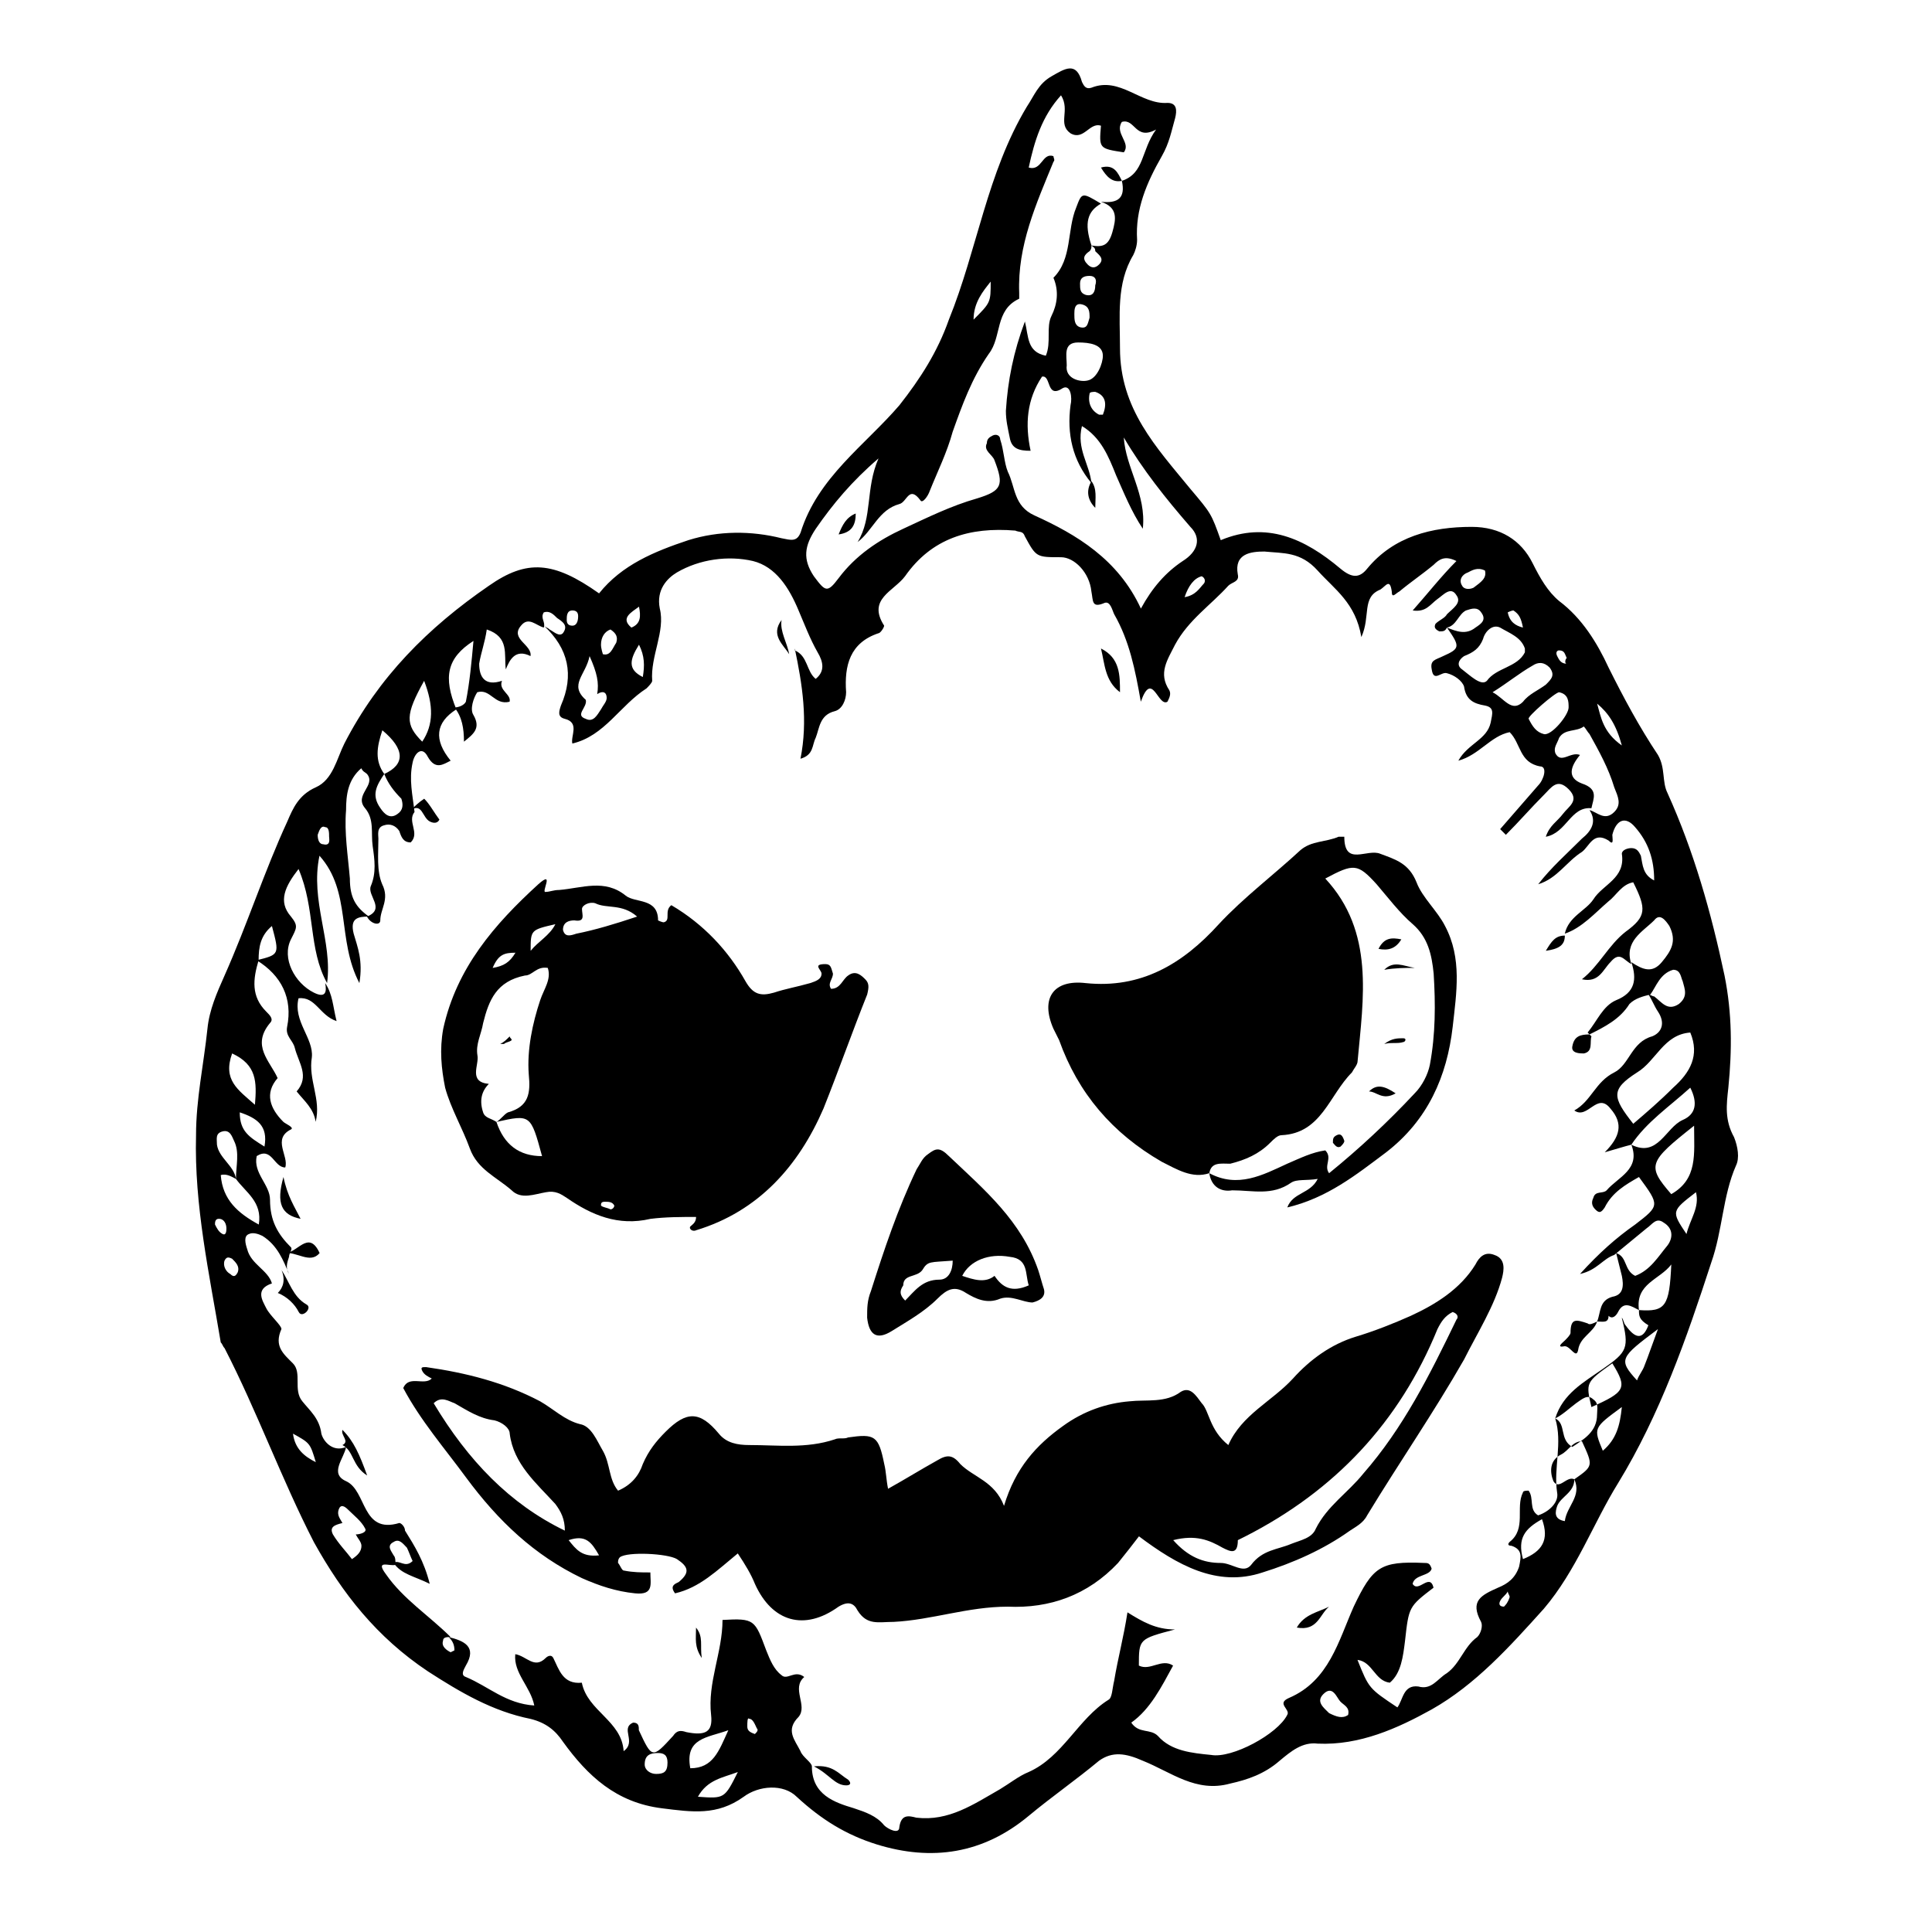
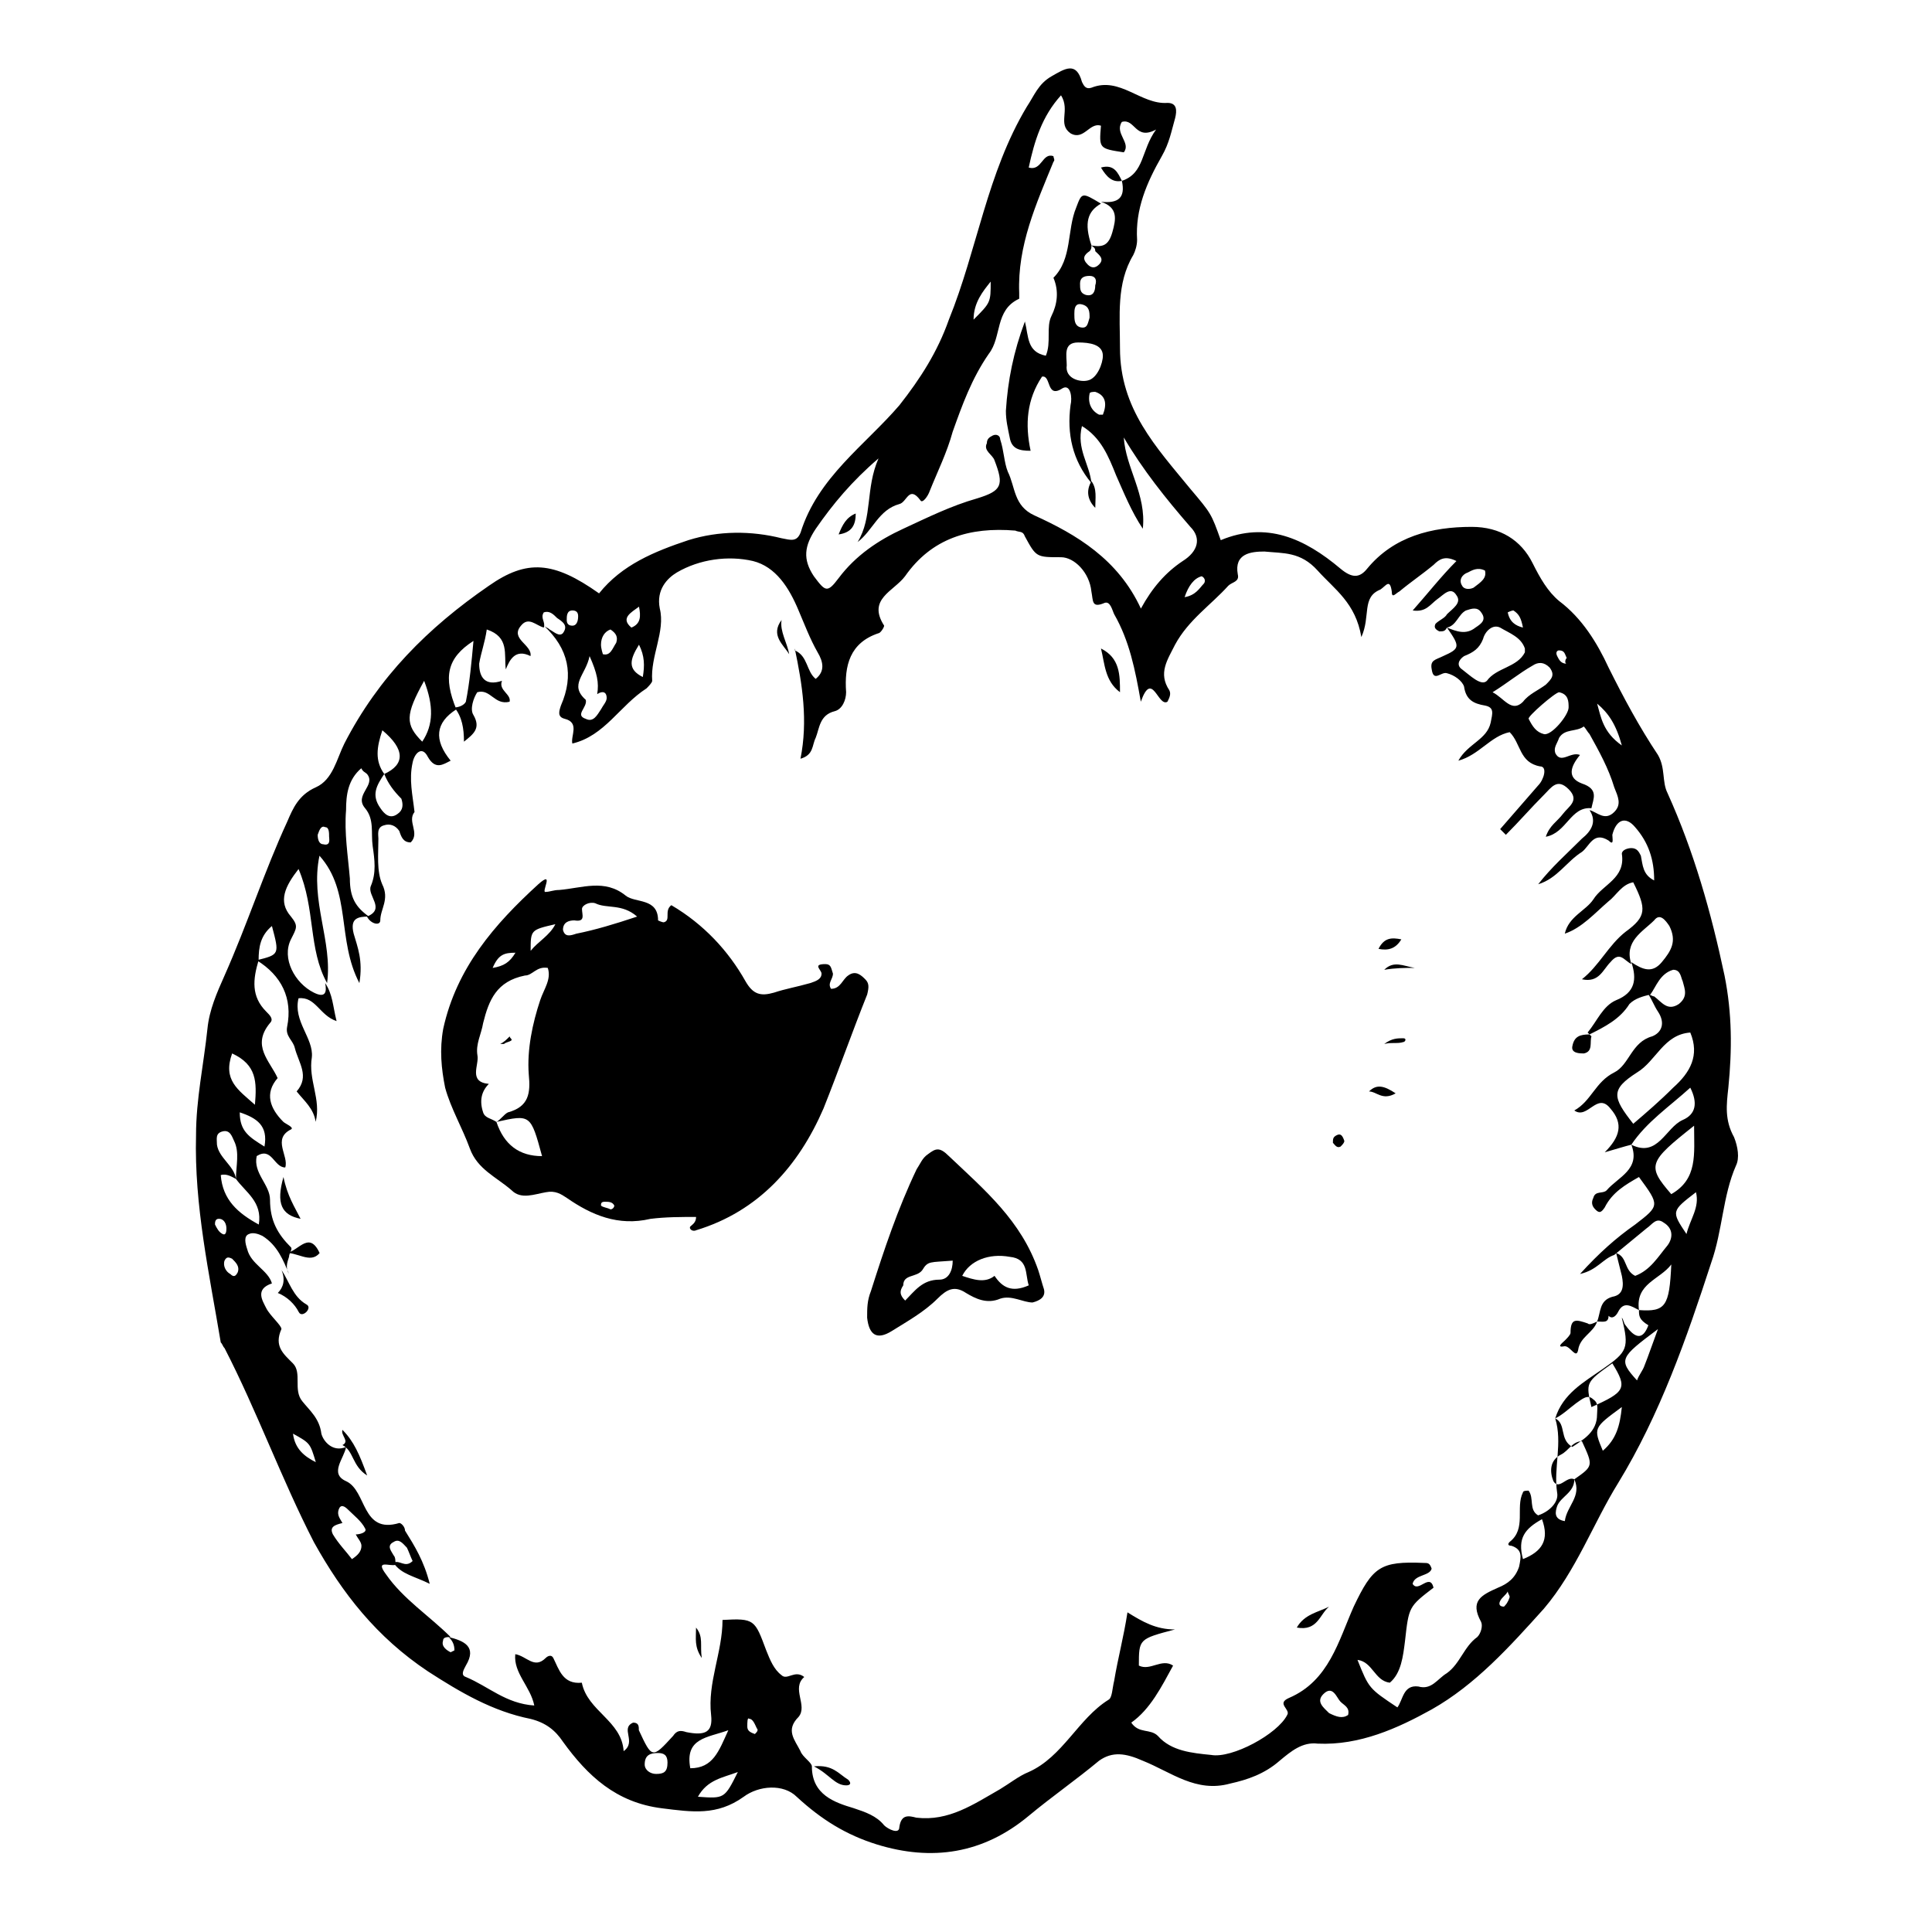
<svg xmlns="http://www.w3.org/2000/svg" fill="#000000" width="800px" height="800px" version="1.1" viewBox="144 144 512 512">
  <g>
    <path d="m302.76 301.25c6.047-7.559 14.609-11.082 23.68-14.105 8.062-2.519 16.625-2.519 24.688-0.504 2.519 0.504 4.031 1.008 5.039-1.512 4.535-14.609 17.129-23.176 26.199-33.754 5.543-7.055 10.078-14.105 13.098-22.672 7.559-18.641 10.078-38.793 20.656-56.426 2.016-3.023 3.023-6.047 6.551-8.062s6.551-4.031 8.062 1.512c0.504 1.008 1.008 2.016 2.519 1.512 7.559-3.023 13.098 4.535 20.152 4.031 2.519 0 2.519 2.016 2.016 4.031-1.008 3.527-1.512 6.551-3.527 10.078-4.031 7.055-7.055 14.105-6.551 22.168 0 1.512-0.504 3.023-1.008 4.031-4.535 7.559-3.527 16.121-3.527 24.688 0 16.121 9.574 26.199 18.641 37.281 5.543 6.551 5.543 6.551 8.062 13.602 12.09-5.039 22.168-0.504 31.738 7.559 3.023 2.519 5.039 2.519 7.055 0 7.055-8.566 17.129-11.082 27.711-11.082 7.559 0 13.098 3.527 16.121 9.574 2.016 4.031 4.031 7.559 7.055 10.078 6.047 4.535 10.078 11.082 13.098 17.633 4.031 8.062 8.062 15.617 13.098 23.176 2.016 3.527 1.008 7.055 2.519 10.078 7.055 15.617 11.586 31.738 15.113 48.367 2.016 10.078 2.016 19.648 1.008 29.727-0.504 4.535-1.008 8.566 1.512 13.098 1.008 2.519 1.512 5.543 0.504 7.559-3.527 8.062-3.527 17.129-6.551 25.695-6.551 20.152-13.602 40.305-24.688 58.441-6.551 10.578-11.082 23.176-19.648 33.25-9.07 10.078-18.137 20.152-29.727 26.703-9.07 5.039-19.145 9.574-30.23 9.07-4.031-0.504-7.055 2.016-10.078 4.535-4.031 3.527-8.566 5.039-13.098 6.047-9.07 2.519-15.617-3.023-23.176-6.047-4.535-2.016-8.062-2.519-11.586 0-6.047 5.039-12.594 9.574-18.641 14.609-12.09 10.078-25.695 12.09-40.305 7.559-8.062-2.519-14.609-6.551-21.16-12.594-3.527-3.527-10.078-3.023-14.105 0-7.055 5.039-13.602 4.031-21.664 3.023-12.09-1.512-19.648-8.566-26.199-17.633-2.016-3.023-4.535-5.039-8.566-6.047-10.078-2.016-18.641-7.055-27.207-12.594-13.602-9.07-22.672-20.656-30.23-34.258-8.555-16.648-15.105-34.785-23.672-51.41-0.504-0.504-0.504-1.008-1.008-1.512-3.023-18.137-7.055-36.273-6.551-54.914 0-9.574 2.016-18.641 3.023-28.215 0.504-5.039 2.519-9.574 4.535-14.105 6.047-13.602 10.578-27.711 16.625-40.809 1.512-3.527 3.023-7.055 7.559-9.07 4.535-2.016 5.543-7.559 7.559-11.586 9.07-17.633 22.168-30.73 38.289-41.816 10.074-7.055 17.129-6.551 29.219 2.012zm-3.523 28.215c0.504 2.016-3.023 4.031 0 5.039 2.016 1.008 3.023-1.008 4.031-2.519 0.504-1.008 1.512-2.016 1.512-3.023 0-1.512-1.008-2.016-2.519-1.008 0.504-3.023 0-5.543-2.016-10.078-1.008 5.039-5.543 7.559-1.008 11.59zm-64.488 218.15c-2.016 0.504-3.527 1.008-2.519 3.023 1.512 2.519 3.527 4.535 5.039 6.551 1.512-1.008 2.519-2.016 2.519-3.527 0-1.008-1.008-2.016-1.512-3.023 1.008 0 3.023-0.504 2.519-1.512-1.008-2.016-3.023-3.527-4.535-5.039-1.008-1.008-2.016-1.512-2.519 0-0.504 1.512 0.504 2.519 1.008 3.527zm11.082-198.5c5.543-2.519 5.543-6.551-0.504-11.586-1.512 4.531-2.016 8.059 0.504 11.586-2.016 3.023-3.527 5.543-1.008 9.07 1.008 1.512 2.519 3.023 4.535 1.512 1.512-1.008 1.512-2.519 1.008-4.031-2.016-2.016-3.527-4.031-4.535-6.551zm-39.297 107.31c-1.008-0.504-2.519-1.512-4.031-1.008 0.504 6.551 4.535 10.078 10.078 13.098 1.008-6.043-3.527-8.562-6.047-12.09 0-3.527 1.008-7.055-0.504-10.078-0.504-1.008-1.008-3.023-3.023-2.519-2.016 0.504-1.512 2.016-1.512 3.527 0.504 3.527 4.535 5.543 5.039 9.07zm371.81 34.762c7.055 0.504 8.062-1.008 8.566-12.09-3.023 4.031-9.574 5.035-8.566 12.09-2.016-1.008-4.031-2.519-5.543 0.504-0.504 1.008-1.512 2.016-2.519 1.008 0 2.016-1.512 1.512-3.023 1.512 1.008-2.519 0.504-5.543 4.031-6.551 3.023-0.504 3.023-3.023 2.519-5.543-0.504-2.016-1.008-4.031-1.512-6.047 3.023 1.008 2.016 4.535 5.039 6.047 4.031-1.512 6.047-5.039 8.566-8.062 1.512-2.016 1.512-4.535-1.008-6.047-2.016-1.512-3.023 0.504-4.535 1.512-3.023 2.519-5.543 4.535-8.566 7.055-3.023 1.008-4.535 4.031-9.07 5.039 5.039-5.543 9.574-9.574 14.609-13.098 6.551-5.039 6.551-5.039 1.008-12.594-3.527 2.016-7.055 4.031-9.07 8.062-1.008 1.512-1.512 1.512-2.519 0.504-1.008-1.008-1.008-2.016-0.504-3.023 0.504-2.016 2.519-1.008 3.527-2.016 3.023-3.527 9.07-5.543 6.551-12.09 7.055 3.527 9.07-4.535 13.602-6.551 3.527-1.512 4.031-4.535 2.016-8.566-5.543 5.039-11.586 9.07-15.617 15.113-2.016 0.504-3.527 1.008-7.055 2.016 4.031-4.031 5.039-7.559 1.512-11.586-3.527-4.535-6.047 3.023-9.574 0.504 4.535-2.519 5.543-7.559 10.578-10.078 4.031-2.016 4.535-8.062 10.078-9.574 2.519-1.008 3.527-3.527 1.512-6.551-1.008-1.512-1.512-3.023-2.519-4.535 0.504 0 1.008 0.504 1.512 0.504 2.016 1.512 3.527 4.031 6.551 2.016 2.519-2.016 1.512-4.031 1.008-6.047-0.504-1.008-0.504-3.023-2.519-3.023-3.527 1.008-4.535 4.535-6.047 6.551-2.016 0.504-4.031 1.008-5.543 2.519-2.519 4.031-6.551 6.047-10.578 8.062l-0.504-0.504c2.519-3.023 4.031-7.055 7.559-8.566 5.039-2.016 5.543-5.543 4.031-10.078 3.023 2.016 5.543 3.023 8.062 0s4.031-5.543 2.016-9.574c-1.008-1.512-2.519-3.527-4.031-1.512-3.023 3.023-8.062 5.543-6.047 11.586-2.016-1.008-3.023-3.527-5.543-0.504-2.016 2.016-3.023 5.543-7.559 4.535 4.535-3.527 7.055-9.07 11.586-12.594 5.543-4.031 5.543-6.047 2.016-13.098-3.023 0.504-4.535 3.527-6.551 5.039-3.527 3.023-7.055 7.055-11.586 8.566 1.008-4.535 5.543-6.047 7.559-9.07 2.519-4.031 8.566-5.543 7.559-12.09 0-1.008 1.512-1.512 2.519-1.512 1.512 0 2.016 1.008 2.519 2.016 0.504 2.519 0.504 5.039 3.527 6.551 0-5.543-1.512-10.078-5.039-14.105-2.519-3.023-5.039-2.016-6.047 2.016 0 1.008 0.504 3.023-1.008 1.512-4.031-2.519-5.039 1.512-7.055 3.023-4.031 2.519-6.551 7.055-11.586 8.566 3.527-4.535 7.559-8.062 11.586-12.09 2.519-2.016 4.031-4.535 2.016-7.559 2.016 0.504 4.031 3.023 6.551 0.504 2.016-2.016 1.008-4.031 0-6.551-1.512-5.039-4.031-9.574-6.551-14.105-0.504-0.504-1.008-1.512-1.512-2.016-2.016 1.512-5.039 0.504-6.551 3.023-0.504 1.512-1.512 2.519-1.008 4.031 1.512 3.023 4.031-0.504 6.551 0.504-2.519 3.023-3.527 6.047 0.504 7.559 4.535 1.512 3.023 4.031 2.519 6.551-5.543-0.504-6.551 6.551-12.09 7.559 1.008-3.023 3.023-4.031 4.535-6.047 1.512-2.016 4.535-3.527 1.512-6.551-3.023-3.023-4.535-0.504-6.551 1.512-3.527 3.527-6.551 7.055-10.078 10.578-0.504-0.504-1.008-1.008-1.512-1.512 3.527-4.031 6.551-7.559 10.078-11.586 1.512-1.512 2.519-5.039 0.504-5.039-5.543-1.008-5.039-6.047-8.062-9.07-5.039 1.008-8.062 6.047-13.602 7.559 2.519-4.535 7.559-5.543 8.566-10.078 0.504-2.519 1.008-4.031-1.512-4.535-3.023-0.504-5.039-1.512-5.543-5.039-0.504-1.512-2.519-3.023-4.535-3.527-1.512-0.504-3.527 2.519-4.031-1.008-0.504-2.519 1.008-2.519 3.023-3.527 4.535-2.016 4.535-2.519 1.008-7.559 2.519 1.008 5.039 2.016 7.559 0 1.512-1.008 3.023-2.016 1.512-4.031-1.008-1.512-2.519-1.008-4.031-0.504-2.016 1.008-2.519 4.031-5.039 4.535-0.504 1.008-1.008 1.008-2.016 1.008-1.008-0.504-1.512-1.008-1.008-2.016 1.008-1.008 2.519-1.512 3.023-2.519 1.512-1.512 4.031-3.023 2.519-5.039-1.512-2.519-3.527 0-5.039 1.008-2.016 1.512-3.023 3.527-6.551 3.023 4.031-4.535 7.559-9.07 11.586-13.098-3.023-1.512-4.535-0.504-6.047 1.008-3.023 2.519-6.047 4.535-9.07 7.055-1.008 0.504-2.016 2.016-2.016 0-0.504-3.527-1.512-1.512-3.023-0.504-5.039 2.016-2.519 7.055-5.039 12.594-1.512-9.07-7.055-12.594-11.586-17.633-4.535-5.039-9.07-4.535-14.105-5.039-3.527 0-8.062 0.504-7.055 6.047 0.504 2.016-1.512 2.016-2.519 3.023-4.535 5.039-10.578 9.07-14.105 15.617-2.016 4.031-4.535 7.559-1.512 12.09 0.504 1.008 0 2.016-0.504 3.023-2.519 1.512-4.031-8.566-7.055 0-1.512-8.566-3.023-16.121-7.055-23.176-0.504-1.008-1.008-3.527-2.519-3.023-3.527 1.512-3.023-0.504-3.527-3.023-0.504-5.039-4.535-9.07-8.062-9.07-6.551 0-6.551 0-9.574-5.543-0.504-1.512-1.512-1.008-2.519-1.512-12.09-1.008-22.168 2.016-29.223 12.09-3.023 4.031-10.078 6.047-5.543 13.098 0 0.504-1.008 2.016-1.512 2.016-7.559 2.519-9.07 8.566-8.566 15.617 0 2.016-1.008 4.535-3.023 5.039-4.031 1.008-4.031 4.535-5.039 7.055-1.008 2.016-0.504 4.535-4.031 5.543 2.016-10.078 0.504-19.648-1.512-29.223v0.504c3.527 1.512 3.023 5.543 5.543 7.559 2.519-2.016 2.016-4.535 0.504-7.055-2.016-3.527-3.527-7.559-5.039-11.082-2.519-6.047-6.047-11.586-12.09-13.098-6.551-1.512-14.105-0.504-20.152 3.023-2.519 1.512-5.543 4.535-4.535 9.574 1.512 6.047-2.519 12.594-2.016 19.145 0 0.504-1.008 1.512-1.512 2.016-7.055 4.535-11.082 12.594-19.648 14.609-0.504-2.016 2.016-5.543-2.016-6.551-2.016-0.504-1.512-2.016-1.008-3.527 3.527-8.062 2.016-15.113-4.535-21.16 0.504 0.504 1.008 0.504 1.512 1.008 1.008 0.504 2.519 2.016 3.527 1.008 1.512-2.016 0-3.023-1.512-4.031-1.008-1.008-2.016-2.016-3.527-1.512-1.008 1.512 0.504 2.519 0 4.031-2.016-0.504-4.031-3.023-6.047-0.504-3.023 3.527 3.023 5.039 2.519 8.062-4.031-2.016-5.543 1.008-6.551 3.527-0.504-4.031 1.008-8.566-5.039-10.578-0.504 3.527-1.512 6.047-2.016 9.07 0 3.527 1.512 6.047 6.047 4.535-1.008 2.519 2.519 3.527 2.016 5.543-4.031 1.008-5.039-3.527-8.566-2.519-1.008 1.512-2.016 4.535-1.008 6.047 2.016 3.527 0 5.039-2.519 7.055 0-3.527-0.504-6.551-2.519-9.07 1.008 0 2.519-0.504 3.023-1.512 1.008-5.039 1.512-10.578 2.016-16.121-7.055 4.535-8.062 9.574-4.535 18.137-5.543 3.527-6.047 8.062-1.512 13.602-2.016 1.008-4.031 2.519-6.047-1.008-1.512-3.023-3.527-1.008-4.031 1.512-1.008 4.535 0 8.566 0.504 13.098-2.016 2.519 1.512 5.543-1.008 8.062-2.016 0-2.519-1.512-3.023-3.023-1.008-1.512-2.519-2.016-4.031-1.512-2.016 0.504-1.512 2.519-1.512 3.527 0 4.031-0.504 8.566 1.008 12.09 2.016 4.031-0.504 6.551-0.504 9.574 0 1.512-2.519 1.008-3.527-1.008 5.039-2.016 0-5.543 1.008-8.062 1.512-3.527 1.008-7.055 0.504-10.578-0.504-3.527 0.504-7.055-2.016-10.078-3.023-3.527 3.023-6.047 0.504-9.07-0.504-0.504-1.008-0.504-1.512-1.512-3.527 3.023-4.031 7.055-4.031 11.082-0.504 6.047 0.504 12.09 1.008 18.137 0 5.039 1.512 7.559 5.039 10.078-3.023 0-5.039 0.504-4.031 4.535 1.008 3.527 2.519 7.055 1.512 13.098-6.047-11.586-2.016-24.184-10.578-33.754-2.519 12.09 3.527 22.672 2.016 33.754-5.039-9.07-3.023-19.648-7.559-30.23-3.527 4.535-5.543 8.566-2.016 12.594 2.016 2.519 1.512 3.023 0 6.047-2.519 5.039 1.008 11.586 6.047 14.105 3.023 1.512 3.527 0 3.023-2.519 2.016 3.023 2.016 6.047 3.023 10.078-4.535-1.512-5.543-6.551-10.078-6.047-1.512 6.047 4.031 10.578 3.527 15.617-1.008 6.047 2.519 11.082 1.008 17.129-0.504-3.527-3.023-5.543-5.039-8.062 3.527-4.031 0.504-7.559-0.504-11.586-0.504-2.016-2.519-3.023-2.016-5.543 1.512-7.559-1.512-13.602-8.062-17.633 6.047-1.512 6.047-1.512 4.031-9.07-3.023 2.519-3.527 5.543-3.527 9.07-1.512 5.039-2.016 9.574 2.016 13.602 1.008 1.008 2.016 2.016 1.008 3.023-5.039 6.047 0 10.078 2.016 14.609-3.527 4.031-2.016 8.062 1.512 11.586 0.504 0.504 3.023 1.512 2.016 2.016-5.039 2.519-0.504 7.055-1.512 10.078-3.023 0-3.527-5.543-7.559-3.023-1.008 4.535 3.527 7.559 3.527 11.586 0 5.543 2.016 9.07 5.543 12.594 0.504 0.504-0.504 1.512-0.504 2.519-0.504 1.512-1.008 3.023 0 4.535-1.512-3.527-3.023-7.559-7.055-10.078-1.008-0.504-2.519-1.008-3.527-0.504-1.512 0.504-1.008 2.519-0.504 4.031 1.008 4.031 5.543 5.543 6.551 9.07-4.535 1.512-2.519 4.535-1.512 6.551 1.008 2.016 4.031 4.535 4.031 5.543-2.016 4.535 0.504 6.551 3.023 9.07 2.519 2.519 0 7.055 2.519 10.078 2.016 2.519 4.535 4.535 5.039 8.566 0.504 2.016 3.023 5.039 6.551 3.527-0.504 3.023-4.535 7.055 0 9.07 5.543 2.519 4.031 14.105 14.105 11.082 0.504 0 1.512 1.008 1.512 2.016 2.519 4.031 5.039 8.062 6.551 14.105-4.031-2.016-7.559-2.519-9.574-5.543 1.512-1.008 3.023 1.512 5.039-0.504-0.504-1.008-1.008-2.519-1.512-3.527-1.008-1.008-2.016-2.519-3.527-1.512-2.016 1.008-0.504 2.519 0 3.527 0.504 0.504 0.504 1.512 0.504 2.519-1.512 0.504-5.543-1.512-2.519 2.519 4.535 6.551 11.586 11.082 17.129 16.625-1.008 0-2.016 0-2.016 1.008-0.504 1.512 1.008 2.519 2.016 3.023l1.008-0.504c0-1.512-0.504-2.519-1.512-3.527 4.031 1.008 7.559 2.519 4.535 7.559-0.504 1.008-1.512 2.519 0 3.023 6.047 2.519 10.578 7.055 18.137 7.559-1.008-5.039-5.543-8.566-5.039-13.602 3.023 0.504 5.039 4.031 8.062 1.008 0.504-0.504 1.512-1.008 2.016 0 1.512 3.023 2.519 7.055 7.559 6.551 1.512 7.559 10.578 10.078 11.082 18.137 3.527-2.519-1.008-6.047 2.519-7.559 1.512 0 1.512 1.008 1.512 2.016 3.527 7.559 3.527 7.559 9.07 1.512 1.008-1.512 2.016-1.512 3.527-1.008 5.039 1.008 7.055 0 6.551-4.535-1.008-8.566 3.023-16.625 3.023-25.191 8.566-0.504 8.566 0 11.586 8.062 1.008 2.519 2.016 5.039 4.031 6.551 1.512 1.512 3.527-1.512 6.047 0.504-3.527 3.023 1.008 7.559-1.512 10.578-3.527 3.527-1.008 6.047 0.504 9.07 0.504 1.512 3.023 3.023 3.023 4.031 0 7.559 6.047 9.574 11.082 11.082 3.023 1.008 6.047 2.016 8.062 4.535 1.008 1.008 4.031 2.519 4.031 0.504 0.504-3.527 2.519-3.023 4.535-2.519 8.566 1.008 15.113-3.527 22.168-7.559 2.519-1.512 5.039-3.527 7.559-4.535 9.07-4.031 13.098-14.105 21.16-19.145 1.008-0.504 1.008-3.023 1.512-5.039 1.008-6.047 2.519-11.586 3.527-18.137 4.031 2.519 7.559 4.535 12.594 4.535-9.574 2.519-9.574 2.519-9.574 9.574 3.023 1.512 6.047-2.016 9.07 0-3.023 5.543-6.047 11.586-11.082 15.113 2.016 3.023 5.039 1.512 7.055 3.527 3.527 4.031 9.07 4.535 14.105 5.039 5.543 1.008 17.633-5.543 20.152-10.578 1.008-1.512-3.023-3.023 0.504-4.535 10.578-4.535 13.098-15.113 17.129-24.184 5.039-10.578 7.055-12.09 18.641-11.586 1.008 0 1.512 0 2.016 1.512-0.504 2.016-4.535 1.512-5.039 4.031 1.512 2.519 4.535-3.023 5.543 1.008-6.551 5.039-6.551 5.039-7.559 14.105-0.504 4.031-1.008 8.566-4.031 11.082-4.031-0.504-4.535-5.543-8.566-6.047 3.023 7.559 3.023 7.559 10.578 12.594 1.512-2.016 1.512-6.047 5.543-5.543 3.527 1.008 5.039-2.016 7.559-3.527 3.527-2.519 4.535-7.055 8.062-9.574 1.008-1.008 1.512-3.023 1.008-4.031-3.023-5.543 0-7.055 4.535-9.07 2.519-1.008 4.535-2.519 5.543-5.543 0.504-2.519 1.008-4.535-2.016-5.543-1.008 0-1.008-0.504-0.504-1.008 4.535-3.527 1.512-9.07 3.527-13.098 0-0.504 1.008-0.504 1.512-0.504 1.512 2.016 0 5.039 2.519 6.551 3.023-1.008 5.543-3.527 5.039-6.047-1.008-6.551 1.512-13.098-0.504-19.648 3.023 1.512 1.008 5.543 4.535 7.559 3.023-2.016 6.551-4.031 6.551-8.566 0-1.512 0.504-3.023-1.008-4.031-1.512-1.512-3.023 0-4.535 1.008-2.016 1.512-3.527 3.023-5.543 4.031 2.016-6.551 7.559-9.574 12.594-13.098 6.551-4.535 7.055-5.543 5.039-13.602 0.504 0.504 0.504 1.512 1.008 2.016 2.519 3.527 4.535 4.031 6.047 0-2.496-1.504-2.496-2.512-2.496-4.023zm-145.1-282.13c3.023 0.504 4.535 0 5.543-3.527 1.008-3.527 1.512-6.551-3.023-8.062 4.535 0.504 6.551-1.008 5.543-5.543 6.047-2.016 5.039-8.062 9.07-13.602-5.543 3.023-5.543-3.023-9.07-2.016-2.016 3.023 2.519 5.543 0.504 8.062-6.551-1.008-6.551-1.008-6.047-7.051-3.023-1.008-4.535 4.031-8.062 2.016-3.527-2.519 0-6.047-2.519-10.078-5.035 5.543-7.051 12.09-8.562 19.145 3.527 1.008 3.527-4.031 6.551-3.023 0 0.504 0.504 1.008 0 1.512-4.535 11.082-9.574 22.168-9.07 34.762v1.512c-6.551 3.023-4.535 10.078-8.062 14.609-4.535 6.551-7.055 13.602-9.574 20.656-1.512 5.543-4.031 10.578-6.047 15.617-0.504 1.512-2.016 3.527-2.519 2.519-3.023-4.031-3.527 0.504-5.543 1.008-5.543 1.512-7.055 7.055-11.082 10.078 4.031-6.551 2.016-14.105 5.543-22.168-7.055 6.047-12.09 12.09-16.625 18.641-3.023 4.535-3.527 8.062-0.504 12.594 3.023 4.031 3.527 4.535 6.551 0.504 4.535-6.047 10.578-10.078 17.129-13.098 6.551-3.023 12.594-6.047 19.648-8.062 6.551-2.016 7.055-3.527 4.535-10.078-0.504-1.512-3.023-2.519-2.016-4.535 0-1.008 0.504-1.512 1.512-2.016 1.008-0.504 2.016 0 2.016 1.008 1.008 3.023 1.008 6.047 2.016 8.566 2.016 4.031 1.512 9.07 7.055 11.586 11.082 5.039 22.168 11.586 28.215 24.688 3.023-5.543 6.551-9.574 11.082-12.594 4.031-2.519 5.039-6.047 2.016-9.07-6.551-7.559-12.594-15.113-17.633-23.68 0.504 8.062 6.047 15.113 5.039 24.184-3.023-4.535-5.039-9.574-7.055-14.105-2.016-5.039-4.031-10.078-9.07-13.098-1.512 6.047 2.016 10.078 2.519 15.113-5.039-6.047-6.551-13.098-5.543-20.656 0.504-2.016 0-5.543-2.016-4.535-4.535 3.023-3.023-3.527-5.543-3.023-4.031 6.047-4.535 12.594-3.023 19.648-3.023 0-5.039-0.504-5.543-3.527-0.504-2.519-1.008-4.535-1.008-7.055 0.504-8.062 2.016-15.617 5.039-23.68 1.008 4.031 0.504 8.062 5.543 9.07 1.512-3.527 0-7.559 1.512-10.578 1.512-3.023 2.016-6.551 0.504-10.078 5.039-5.039 3.527-12.594 6.047-18.641 1.512-4.031 1.512-4.031 6.551-1.008-3.527 2.019-4.535 5.043-2.519 11.09 0 0.504 0 1.008-0.504 1.512-1.512 1.008-2.016 2.016-0.504 3.527 1.008 1.008 2.016 1.008 3.023 0 1.512-1.512 0-2.519-1.008-3.527 0-1.008-0.504-1.008-1.008-1.512zm127.97 326.97c5.039-3.527 5.039-3.527 2.016-10.078-2.519 0-3.527 2.519-5.543 3.527-3.023 1.512-3.023 4.535-2.016 7.055 1.512 2.519 3.527-1.512 5.543-0.504 0 3.527-3.527 4.535-4.535 7.055-0.504 1.512-1.008 3.527 2.016 4.031 0.504-4.031 4.535-6.551 2.519-11.086zm15.617-94.211c3.527-3.023 7.055-6.047 10.578-9.574 4.535-4.031 7.055-8.566 4.535-14.609-7.055 0.504-9.07 7.559-14.105 10.578-7.055 4.535-6.551 6.551-1.008 13.605zm-28.719-125.95c-1.008-3.023-4.031-4.031-6.551-5.543-2.016-1.008-4.031 1.008-4.535 3.023-1.008 2.519-2.519 3.527-5.039 4.535-1.512 1.008-2.016 2.519-0.504 3.527 2.016 1.512 5.039 4.535 6.551 3.023 2.519-3.527 8.062-3.527 10.078-7.559v-1.008zm44.84 126.46c-12.09 9.574-12.594 10.578-6.047 18.137 7.055-4.031 6.047-10.582 6.047-18.137zm-53.402-114.87c3.023 1.512 5.039 5.543 8.062 2.519 1.512-2.016 4.031-3.023 6.047-4.535 1.512-1.512 2.519-2.519 1.008-4.535-1.512-1.512-3.023-1.512-4.535-0.504-3.531 2.016-6.551 4.535-10.582 7.055zm-109.83-92.699c-4.031 0-3.023 3.527-3.023 6.047-0.504 3.527 3.527 4.535 5.543 4.031 2.519-0.504 4.031-4.535 4.031-6.551 0-3.023-3.527-3.527-6.551-3.527zm127.46 92.699c-1.008 0-8.566 6.551-8.062 7.055 1.008 2.016 2.016 3.527 4.031 4.031s6.551-5.039 6.551-7.055c0-1.512 0-3.527-2.519-4.031zm8.562 189.43c9.07-4.031 9.574-5.039 5.543-11.586-7.051 5.035-7.051 5.035-5.543 11.586zm-309.34-192.46c-5.039 9.07-5.039 11.586-0.504 16.121 3.023-4.531 3.023-9.57 0.504-16.121zm-50.887 98.746c-2.519 7.055 1.512 9.574 6.047 13.602 0.504-6.043 0.504-10.578-6.047-13.602zm377.86 73.055c-10.078 7.559-10.578 8.062-5.543 13.602 0.504-1.512 1.512-2.519 2.016-4.031 1.008-2.516 2.016-5.539 3.527-9.57zm-246.36 106.3c-5.543 2.016-11.586 2.016-10.078 10.078 6.047-0.004 7.559-4.539 10.078-10.078zm215.63-55.926c-4.535 2.519-6.551 5.039-5.039 10.578 5.039-2.012 7.055-5.035 5.039-10.578zm21.16-29.723c-7.559 5.543-7.559 5.543-5.039 11.586 3.527-3.023 4.535-6.547 5.039-11.586zm19.648-56.93c-6.551 5.039-6.551 5.039-2.519 11.082 1.008-4.031 3.527-7.055 2.519-11.082zm-253.92 153.66c-4.031 1.512-8.062 2.016-10.578 6.551 7.051 0.504 7.051 0.504 10.578-6.551zm227.72-283.14c1.008 3.527 1.512 7.559 6.551 11.082-1.512-5.539-3.527-8.562-6.551-11.082zm-160.71-111.84c-2.016 2.519-4.535 5.543-4.535 10.078 4.535-4.539 4.535-4.539 4.535-10.078zm-85.645 392.46c0-2.016-1.008-2.519-2.519-2.519-2.016 0-3.527 0.504-3.527 3.023 0 1.512 1.512 2.519 3.023 2.519 2.016 0 3.023-0.504 3.023-3.023zm180.36-12.594c0.504-2.016-1.008-2.519-2.016-3.527-1.008-1.008-2.016-4.535-4.535-2.016-2.016 2.016 0 3.527 1.512 5.039 2.016 1.008 3.527 1.512 5.039 0.504zm-287.17-150.64c1.008-5.543-2.016-7.559-6.551-9.07 0 5.039 2.519 6.551 6.551 9.07zm323.45-152.65c-2.016-1.008-3.527 0-4.535 0.504-1.512 0.504-2.519 2.016-1.512 3.527 0.504 1.008 2.016 1.008 3.023 0.504 2.016-1.512 3.527-2.519 3.023-4.535zm-231.75 15.617c-1.512 0.504-2.519 2.016-2.519 4.031 0 1.008 0.504 2.519 0.504 2.519 2.016 0.504 2.519-1.512 3.527-3.023 0.504-1.512 0-2.519-1.512-3.527zm126.96-82.625c0-1.512 0-3.023-2.016-3.527s-2.016 1.512-2.016 2.519c0 1.512 0 3.023 1.512 3.527 2.016 0.504 2.016-1.008 2.519-2.519zm3.527 25.695c1.008-2.519 1.008-5.039-2.016-6.047-0.504 0-1.512 0-1.512 0.504-0.504 2.519 0.504 4.535 2.519 5.543h1.008zm-208.58 277.6c-1.512-5.039-1.512-5.039-6.047-7.559 0.504 4.031 3.023 6.047 6.047 7.559zm85.648-216.64c-2.519 4.031-3.023 6.551 1.008 8.566 0.504-3.023 0.504-5.543-1.008-8.566zm0-10.078c-2.016 1.512-5.039 3.023-2.016 5.543 2.519-1.008 2.519-3.023 2.016-5.543zm144.59-2.519c3.023-0.504 4.031-2.519 5.039-3.527 0.504-0.504 0.504-1.512-0.504-2.016-2.016 0.508-3.527 2.523-4.535 5.543zm-27.711-83.125c0 1.512 0 2.519 1.512 3.023 2.016 0.504 2.519-1.008 2.519-2.519 0.504-1.512 0-2.519-1.512-2.519-1.512 0-2.519 0.504-2.519 2.016zm-223.19 261.98c0.504-1.512-0.504-2.519-1.512-3.527-1.008-0.504-1.512-0.504-2.016 0.504-0.504 1.512 0.504 3.023 1.512 3.527 1.008 1.008 1.512 0.504 2.016-0.504zm90.184-173.82c0-1.008-0.504-1.512-1.512-1.512-1.512 0-1.512 1.512-1.512 2.519 0 1.008 0.504 1.512 1.512 1.512 1.008 0 1.512-1.008 1.512-2.519zm-69.023 57.938c0 1.512 0.504 2.519 1.512 2.519 2.016 0.504 1.512-1.512 1.512-2.016 0-1.008 0-2.519-1.008-2.519-1.008-0.504-1.512 0.504-2.016 2.016zm331-46.852c-0.504-1.008-0.504-2.016-2.016-2.016-0.504 0-1.008 0.504-0.504 1.512 0.504 1.008 1.008 2.016 2.519 2.016-0.504 0-0.504-1.008 0-1.512zm-15.113 248.88c0-0.504-0.504-1.008-0.504-1.512-0.504 1.008-1.512 1.512-2.016 2.519-0.504 1.008 0 1.512 1.008 1.512 0.504-0.504 1.008-1.008 1.512-2.519zm-200.02 36.277c0.504-0.504 1.008-1.008 0.504-1.512-0.504-1.008-1.008-2.519-2.016-2.519-0.504-0.504-0.504 1.008-0.504 2.016 0 1.008 0.504 1.512 2.016 2.016zm-140.06-134.02c0-1.008-0.504-2.519-2.016-2.519-1.008 0-1.008 1.008-1.008 1.512 0.504 1.008 1.008 2.016 2.016 2.519 1.008 0.504 1.008-1.008 1.008-1.512zm343.6-159.2c-0.504-2.519-1.008-3.527-2.519-4.535-0.504 0-1.512 0.504-1.512 0.504 0.508 2.519 2.016 3.527 4.031 4.031z" />
-     <path d="m469.52 526.96c3.527-8.062 11.586-11.586 17.129-17.633 4.535-5.039 10.078-9.07 16.625-11.082 5.039-1.512 10.078-3.527 14.609-5.543 6.551-3.023 13.098-7.055 17.129-13.602 1.008-2.016 2.519-3.527 5.039-2.519 3.023 1.008 2.519 4.031 2.016 6.047-2.016 7.559-6.551 14.609-10.078 21.664-8.062 14.105-17.129 27.207-25.695 41.312-1.008 2.016-3.023 3.023-4.535 4.031-7.055 5.039-15.113 8.566-23.176 11.082-12.09 4.031-22.672-2.016-32.746-9.574-1.512 2.016-3.527 4.535-5.543 7.055-8.062 8.566-18.137 12.09-29.223 11.586-10.578 0-20.152 3.527-30.23 4.031-4.031 0-7.055 1.008-9.574-3.023-1.008-2.016-2.519-2.519-5.039-1.008-9.07 6.551-17.633 4.031-22.168-6.047-1.008-2.519-2.519-5.039-4.535-8.062-5.543 4.535-10.078 9.07-16.625 10.578-1.512-2.016 0-2.519 1.008-3.023 3.023-2.519 2.519-4.031-0.504-6.047-2.519-1.512-13.098-2.016-15.113-0.504-0.504 0.504-0.504 1.008-0.504 1.512 0.504 0.504 1.008 2.016 1.512 2.016 2.519 0.504 4.535 0.504 7.055 0.504 0 3.023 1.008 6.047-4.031 5.543-5.039-0.504-9.574-2.016-14.105-4.031-12.594-6.047-22.168-15.113-30.73-26.703-5.543-7.559-12.09-15.113-16.625-23.68 1.512-3.527 5.543-0.504 7.559-2.519-1.008-0.504-2.016-1.008-2.519-2.016-0.504-1.008 0-1.008 1.008-1.008 10.578 1.512 20.656 4.031 30.23 9.07 3.527 2.016 6.551 5.039 10.578 6.047 3.023 0.504 4.535 4.535 6.047 7.055 2.016 3.527 1.512 7.559 4.031 10.578 3.527-1.512 5.543-4.031 6.551-7.055 1.512-3.527 3.527-6.047 6.047-8.566 5.543-5.543 9.07-5.543 14.105 0.504 2.016 2.519 5.039 3.023 8.062 3.023 7.559 0 15.113 1.008 22.672-1.512 1.008-0.504 2.519 0 3.527-0.504 7.055-1.008 8.062-0.504 9.574 7.055 0.504 2.016 0.504 4.031 1.008 6.551 4.535-2.519 8.566-5.039 13.098-7.559 2.519-1.512 4.031-1.512 6.047 1.008 3.527 3.527 9.07 4.535 11.586 11.082 3.023-10.078 8.566-16.121 15.617-21.16 5.543-4.031 11.586-6.047 17.633-6.551 4.535-0.504 9.574 0.504 13.602-2.519 2.519-1.512 4.031 1.008 5.543 3.023 2.016 2.027 2.016 7.066 7.055 11.094zm-14.609 25.191c4.031 4.535 8.062 6.047 12.594 6.047 3.023 0 6.047 3.023 8.062 0.504 3.023-4.031 7.055-4.031 10.578-5.543 2.519-1.008 5.543-1.512 6.551-4.031 3.023-6.047 8.566-9.574 12.594-14.609 10.578-12.09 17.633-26.199 24.688-40.809 0.504-0.504 0.504-1.512-1.008-2.016-2.016 1.008-3.023 2.519-4.031 4.535-10.078 24.688-27.207 42.824-50.883 54.914-1.008 0.504-2.016 1.008-2.016 1.008 0 4.031-2.016 3.023-4.031 2.016-3.527-2.016-7.051-3.527-13.098-2.016zm-161.22-2.519c0-3.023-1.008-5.039-2.519-7.055-5.039-5.543-11.082-10.578-12.09-18.641 0-1.512-2.016-3.023-4.031-3.527-4.031-0.504-7.055-2.519-10.578-4.535-1.512-0.504-3.527-2.016-5.543 0 9.066 15.117 20.152 26.707 34.762 33.758zm9.066 6.551c-2.016-3.527-3.527-5.543-8.062-4.031 2.019 2.519 3.531 4.535 8.062 4.031z" />
    <path d="m321.91 383.88c8.566 5.039 15.113 12.09 19.648 20.152 2.016 3.527 4.031 4.031 7.559 3.023 3.023-1.008 6.047-1.512 9.574-2.519 1.512-0.504 3.023-1.008 3.023-2.519 0-1.008-2.519-2.519 1.008-2.519 1.512 0 1.512 1.008 2.016 2.519 0 1.512-1.512 2.519-0.504 4.031 2.519 0 3.023-2.519 4.535-3.527 2.016-1.512 3.527 0 4.535 1.008 1.008 1.008 1.008 2.016 0.504 4.031-4.031 10.078-7.559 20.152-11.586 30.23-6.551 15.113-17.129 27.207-33.754 32.242-1.008 0.504-2.016-0.504-1.512-1.008 0.504-0.504 1.512-1.008 1.512-2.519-4.031 0-8.062 0-12.09 0.504-8.566 2.016-15.617-1.008-22.168-5.543-1.512-1.008-3.023-2.016-5.543-1.512-3.023 0.504-6.551 2.016-9.07-0.504-4.031-3.527-9.07-5.543-11.082-11.082-2.016-5.543-5.039-10.578-6.551-16.121-1.008-5.039-1.512-10.078-0.504-15.617 3.527-16.121 13.602-27.711 25.191-38.289 4.535-4.031 0.504 2.519 2.016 2.016 1.008 0 2.016-0.504 3.527-0.504 6.047-0.504 12.09-3.023 17.633 1.512 2.519 2.016 8.566 0.504 8.566 6.551 0 0 1.008 0.504 1.512 0.504 2.004-0.508-0.008-3.027 2.004-4.539zm-46.348 57.438c2.016 6.047 6.047 9.07 12.09 9.07-3.023-11.086-3.023-11.086-12.09-9.07 1.008-0.504 2.016-2.016 3.023-2.519 5.543-1.512 6.047-5.039 5.543-10.078-0.504-6.551 1.008-13.602 3.023-19.648 1.008-3.023 3.023-5.543 2.016-8.566-3.023-0.504-4.031 2.016-6.047 2.016-7.559 1.512-9.574 6.551-11.082 12.594-0.504 3.023-2.016 5.543-1.512 8.566 0.504 2.519-2.519 7.055 3.023 7.559-2.016 2.016-2.519 4.535-1.512 7.559 0.5 1.512 2.012 1.512 3.523 2.519zm37.281-54.414c-4.031-3.527-8.062-2.016-11.082-3.527-1.512-0.504-3.527 0.504-3.527 1.512 0 1.512 1.008 3.527-2.016 3.023-1.512 0-3.023 0.504-3.023 2.519 0.504 2.016 2.016 1.512 3.527 1.008 5.035-1.008 10.074-2.519 16.121-4.535zm-21.664 2.016c-6.551 1.512-6.551 1.512-6.551 7.055 2.016-2.519 5.039-4.031 6.551-7.055zm-16.625 11.59c3.023-0.504 4.535-1.512 6.047-4.031-3.023 0-4.535 0.504-6.047 4.031zm32.242 62.973c-0.504-1.008-1.512-1.008-2.519-1.008-1.008 0-1.008 0.504-1.008 1.008 0.504 0.504 1.512 0.504 2.519 1.008 0.504 0 1.008-0.504 1.008-1.008z" />
-     <path d="m464.48 454.91c-4.535 1.512-8.566-1.008-12.594-3.023-13.098-7.559-22.168-18.137-27.207-32.242-0.504-1.008-1.008-2.016-1.512-3.023-3.527-8.062 0-13.098 8.566-12.09 14.609 1.512 25.695-5.039 35.266-15.617 6.551-7.055 14.609-13.098 21.664-19.648 3.023-2.519 6.551-2.016 10.078-3.527h1.512c0 8.062 6.047 3.023 9.574 4.535 4.031 1.512 7.559 2.519 9.574 7.559 1.512 4.031 5.543 7.559 7.559 11.586 4.535 8.566 3.023 17.633 2.016 26.703-1.512 13.098-6.551 24.688-17.633 33.25-8.062 6.047-15.617 12.09-26.199 14.609 1.512-4.031 6.047-3.527 8.062-7.559-3.023 0.504-5.543 0-7.055 1.008-5.039 3.527-10.078 2.016-15.617 2.016-3.031 0.504-5.551-1.008-6.055-4.535 7.559 4.031 14.105 0.504 20.656-2.519 3.527-1.512 6.551-3.023 10.078-3.527 2.016 2.016-0.504 4.031 1.008 6.047 8.062-6.551 15.617-13.602 22.672-21.16 2.016-2.016 3.527-5.039 4.031-7.559 1.512-8.062 1.512-16.121 1.008-24.184-0.504-5.039-1.512-9.574-5.543-13.098-3.527-3.023-6.551-7.055-9.574-10.578-5.039-5.543-6.047-5.543-13.602-1.512 13.098 14.105 10.078 31.738 8.566 48.367 0 1.008-1.008 2.016-1.512 3.023-6.047 6.047-8.062 16.121-18.641 16.625-1.008 0-2.016 1.008-3.023 2.016-3.023 3.023-6.551 4.535-10.578 5.543-2.523-0.004-5.043-0.508-5.547 2.516z" />
    <path d="m409.07 488.16c-3.527 1.512-6.551 0-9.07-1.512-3.023-2.016-5.039-1.008-7.559 1.512-3.527 3.527-8.062 6.047-12.09 8.566-4.031 2.519-6.047 1.008-6.551-3.527 0-2.519 0-4.535 1.008-7.055 3.527-11.082 7.055-21.664 12.09-32.242 1.008-1.512 1.512-3.023 3.023-4.031 2.016-1.512 3.023-2.016 5.543 0.504 9.574 9.07 19.145 17.129 23.68 30.23 0.504 1.512 1.008 3.527 1.512 5.039 0.504 2.016-1.008 3.023-3.023 3.527-2.516-0.004-5.539-2.019-8.562-1.012zm7.559-3.527c-1.008-3.023 0-7.055-5.039-7.559-5.543-1.008-10.578 1.008-12.594 5.039 3.023 1.008 6.047 2.016 8.566 0 2.012 3.023 4.531 4.535 9.066 2.519zm-32.75 4.031c2.519-2.519 4.535-5.543 9.07-5.543 2.519 0 3.527-2.519 3.527-5.039-6.047 0.504-6.551 0-8.062 2.519-1.512 2.016-5.039 1.008-5.039 4.031-1.008 1.512-1.008 2.519 0.504 4.031z" />
    <path d="m567.26 494.21c-1.008 3.023-4.535 4.031-5.039 7.559-0.504 2.519-2.016-1.008-3.527-1.008-2.519 0.504-0.504-1.008 0-1.512 0.504-0.504 1.512-1.512 1.512-2.016 0-4.031 1.512-3.527 4.535-2.519 0.504 0.504 1.512 0 2.519-0.504v0z" />
    <path d="m435.77 315.86c5.039 2.519 5.039 7.055 5.039 11.586-4.031-3.023-4.031-7.555-5.039-11.586z" />
    <path d="m223.66 467c-5.039-1.008-6.551-4.031-4.535-11.082 1.008 5.039 3.023 8.059 4.535 11.082z" />
    <path d="m217.62 486.65c1.512-1.512 2.016-3.527 1.008-6.047 2.016 3.023 3.023 7.055 6.551 9.07 1.008 0.504 0.504 1.512 0 2.016-0.504 0.504-1.512 1.008-2.016 0-1.012-2.016-3.027-4.031-5.543-5.039z" />
    <path d="m496.23 569.78c-2.519 2.016-3.023 6.551-8.566 5.543 2.016-3.527 5.543-4.031 8.566-5.543z" />
    <path d="m234.75 526.96c2.016-1.008-0.504-2.519 0-4.031 3.023 3.023 4.535 6.551 6.551 12.09-4.031-2.516-3.527-6.547-6.551-8.059z" />
    <path d="m368.26 617.14c-3.023 0-4.535-3.023-8.566-5.039 5.039-0.504 6.551 2.016 9.07 3.527 1.008 1.008 0.504 1.512-0.504 1.512z" />
    <path d="m219.13 476.07c3.527 0.504 6.551-6.551 9.574 0-2.523 3.023-6.051-0.504-9.574 0z" />
-     <path d="m565.75 418.64c-0.504 1.512 0.504 4.031-2.016 4.535-1.008 0-3.527 0-3.023-2.016 0.504-2.519 2.016-3.023 4.535-3.023l0.504 0.504z" />
-     <path d="m252.89 358.69c1.008-1.008 2.016-2.016 3.527-3.023 1.512 1.512 2.519 3.527 4.031 5.543-0.504 1.008-1.512 1.008-2.519 0.504-2.016-1.008-2.016-5.039-5.039-3.023z" />
+     <path d="m565.75 418.64c-0.504 1.512 0.504 4.031-2.016 4.535-1.008 0-3.527 0-3.023-2.016 0.504-2.519 2.016-3.023 4.535-3.023l0.504 0.504" />
    <path d="m353.14 317.38c-1.512-2.519-5.039-5.039-2.016-9.07-0.504 3.023 1.512 6.047 2.016 9.07-0.504 0 0 0 0 0z" />
    <path d="m329.97 583.39c-2.016-3.023-1.512-5.039-1.512-8.062 2.016 2.519 1.008 4.535 1.512 8.062z" />
-     <path d="m558.7 391.94c0 2.519-1.512 3.527-5.039 4.031 1.512-2.519 2.519-4.031 5.039-4.031 0.504 0 0 0 0 0z" />
    <path d="m366.24 285.63c1.008-2.519 2.016-4.535 4.535-5.543 0 3.023-1.008 5.039-4.535 5.543z" />
    <path d="m433.25 271.53c1.512 2.016 1.008 4.535 1.008 7.055-2.016-2.016-2.519-4.535-1.008-7.055z" />
    <path d="m441.31 191.93c-2.519 0.504-4.031-1.008-5.543-3.527 3.527-1.008 4.535 1.512 5.543 3.527z" />
    <path d="m279.59 419.65c-0.504 0.504-1.512 0.504-2.016 1.008h-1.008c1.008-0.504 1.512-1.008 2.519-2.016 0 0.504 0.504 0.504 0.504 1.008z" />
    <path d="m513.86 433.75c-3.527 2.016-5.039-0.504-7.055-0.504 2.016-2.016 4.031-1.512 7.055 0.504z" />
    <path d="m518.9 400.5c-2.519 0-5.039 0-8.062 0.504 2.519-2.519 5.039-1.008 8.062-0.504z" />
    <path d="m509.32 395.46c1.512-3.023 3.527-3.023 6.047-2.519-1.512 2.519-3.527 3.023-6.047 2.519z" />
    <path d="m510.84 420.66c2.016-1.512 3.527-1.512 5.039-1.512 1.008 0 0.504 1.008 0 1.008-1.512 0.504-3.023 0-5.039 0.504z" />
    <path d="m500.26 446.35c0 0.504-0.504 1.008-1.008 1.512-1.008 0.504-1.512-0.504-2.016-1.008 0-1.008 0-1.512 1.008-2.016 1.008-0.504 1.512 0 2.016 1.512z" />
  </g>
</svg>